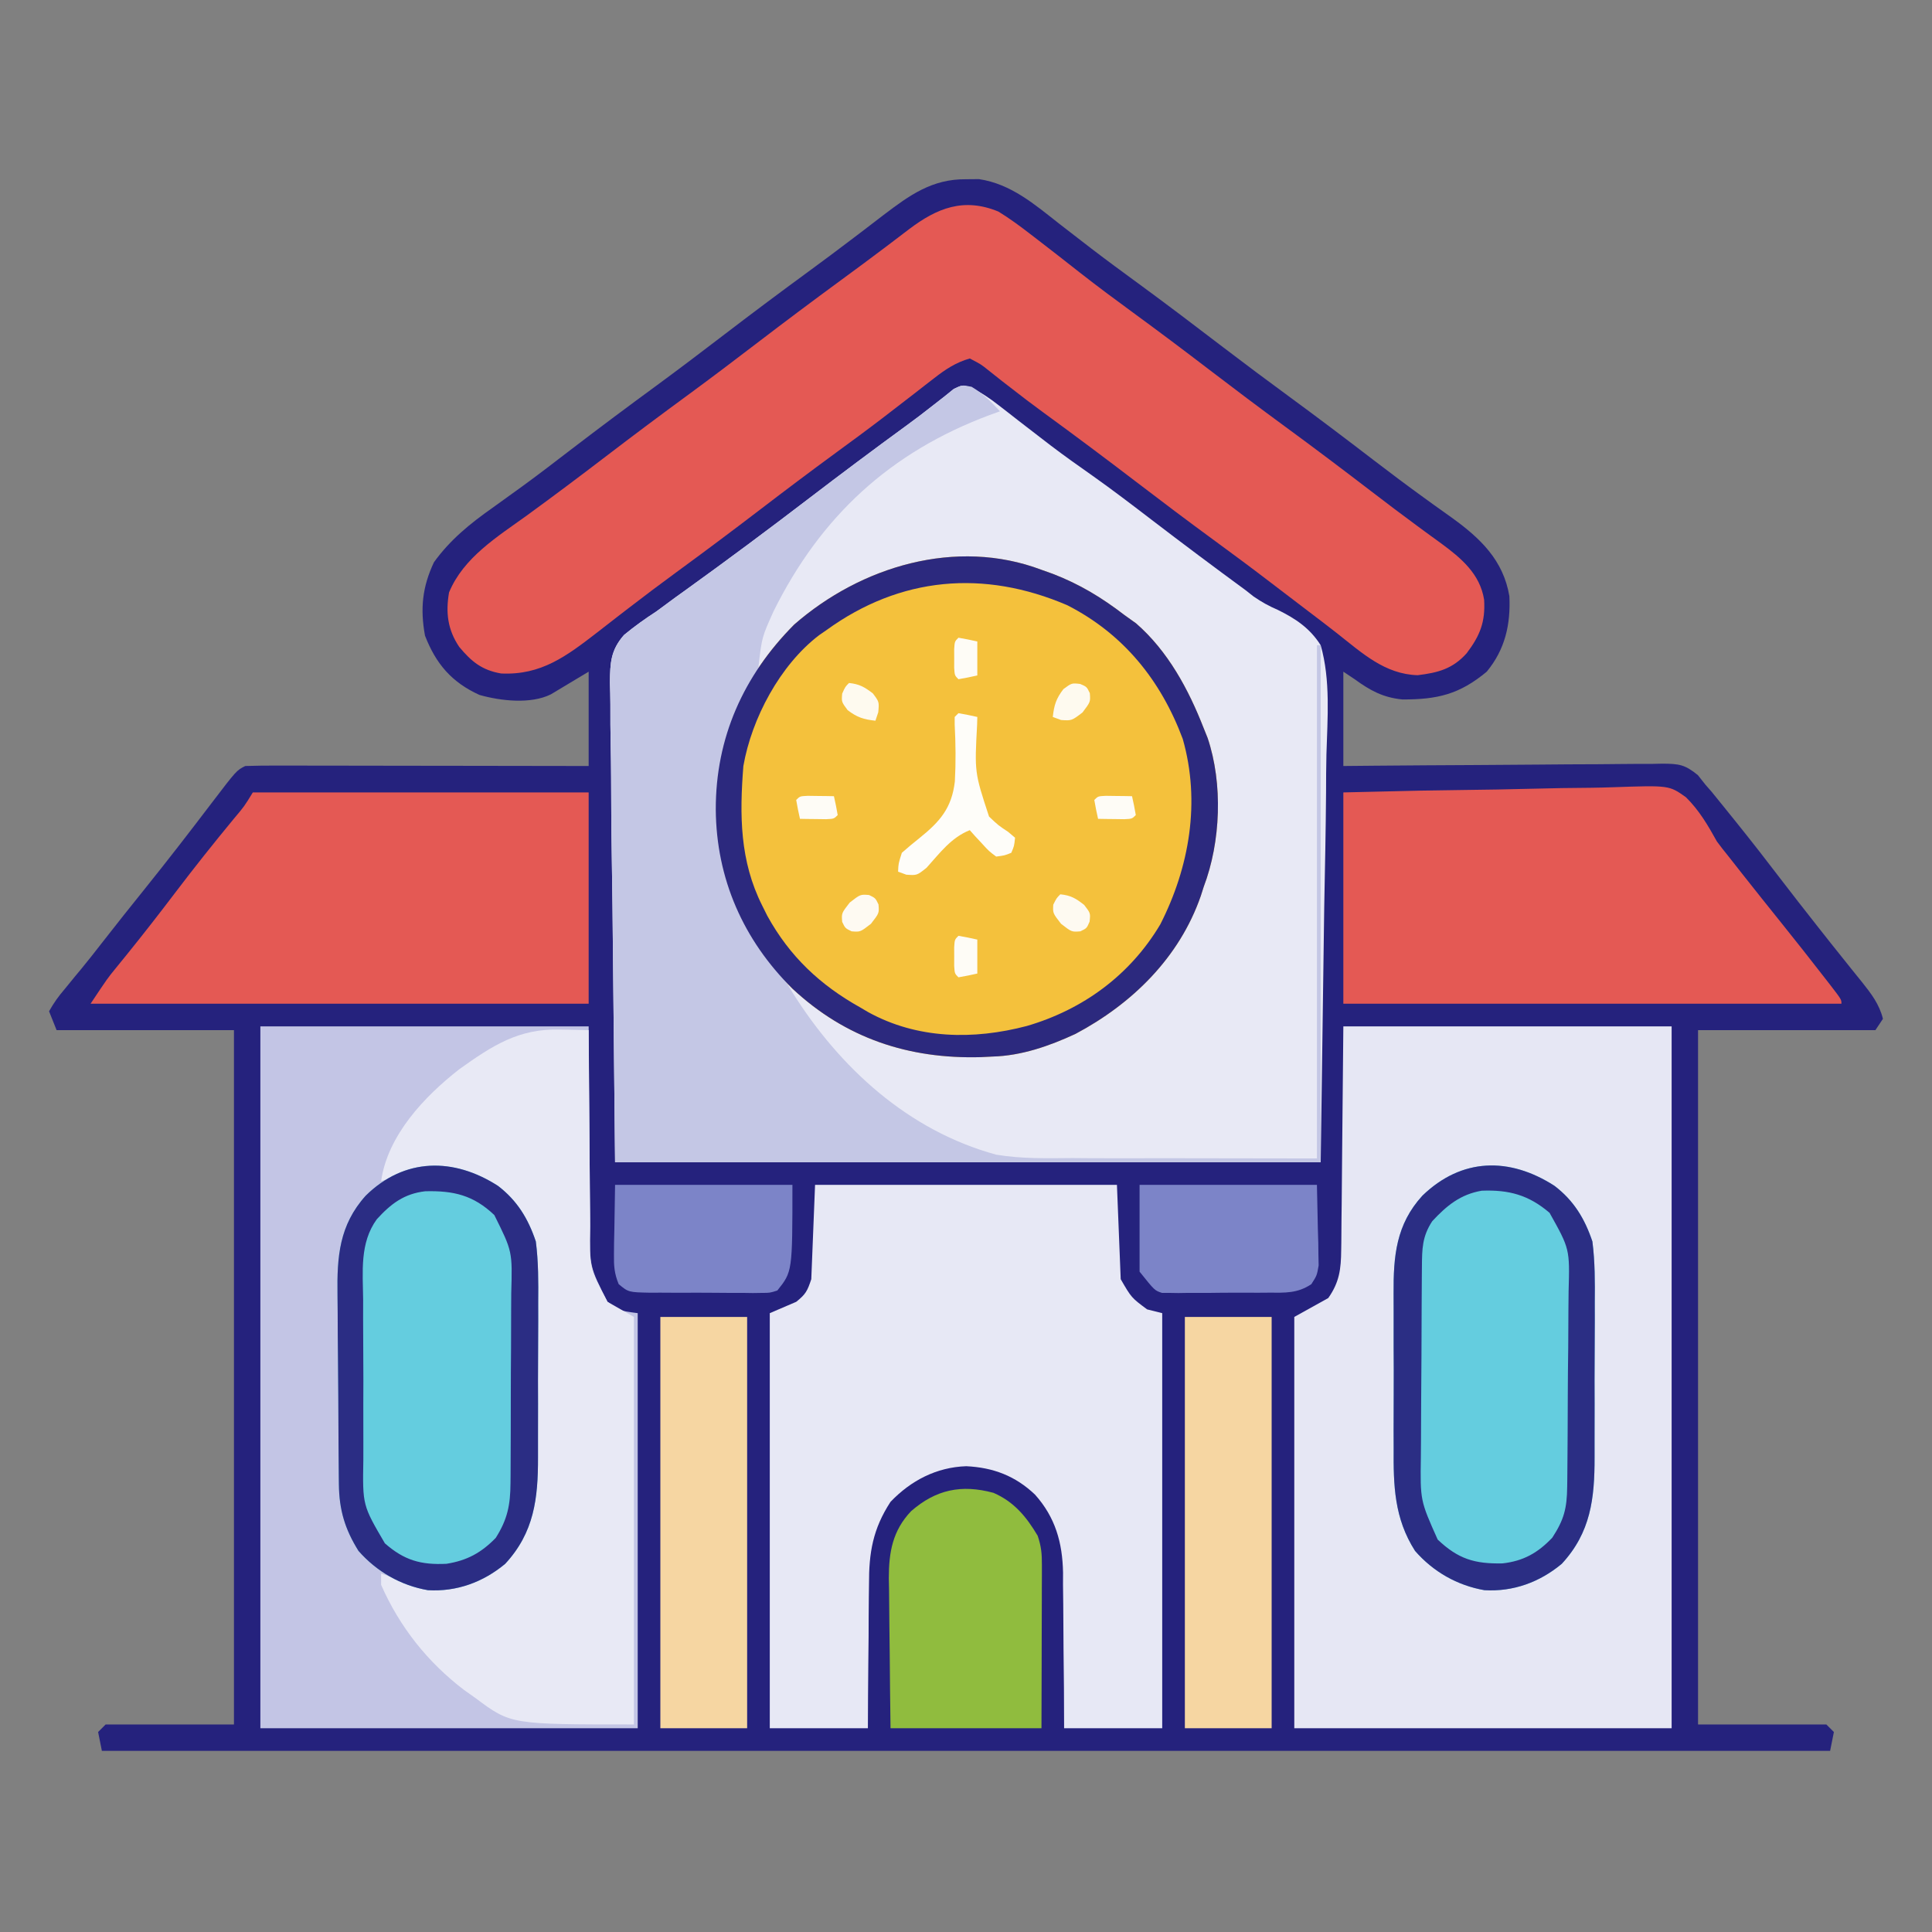
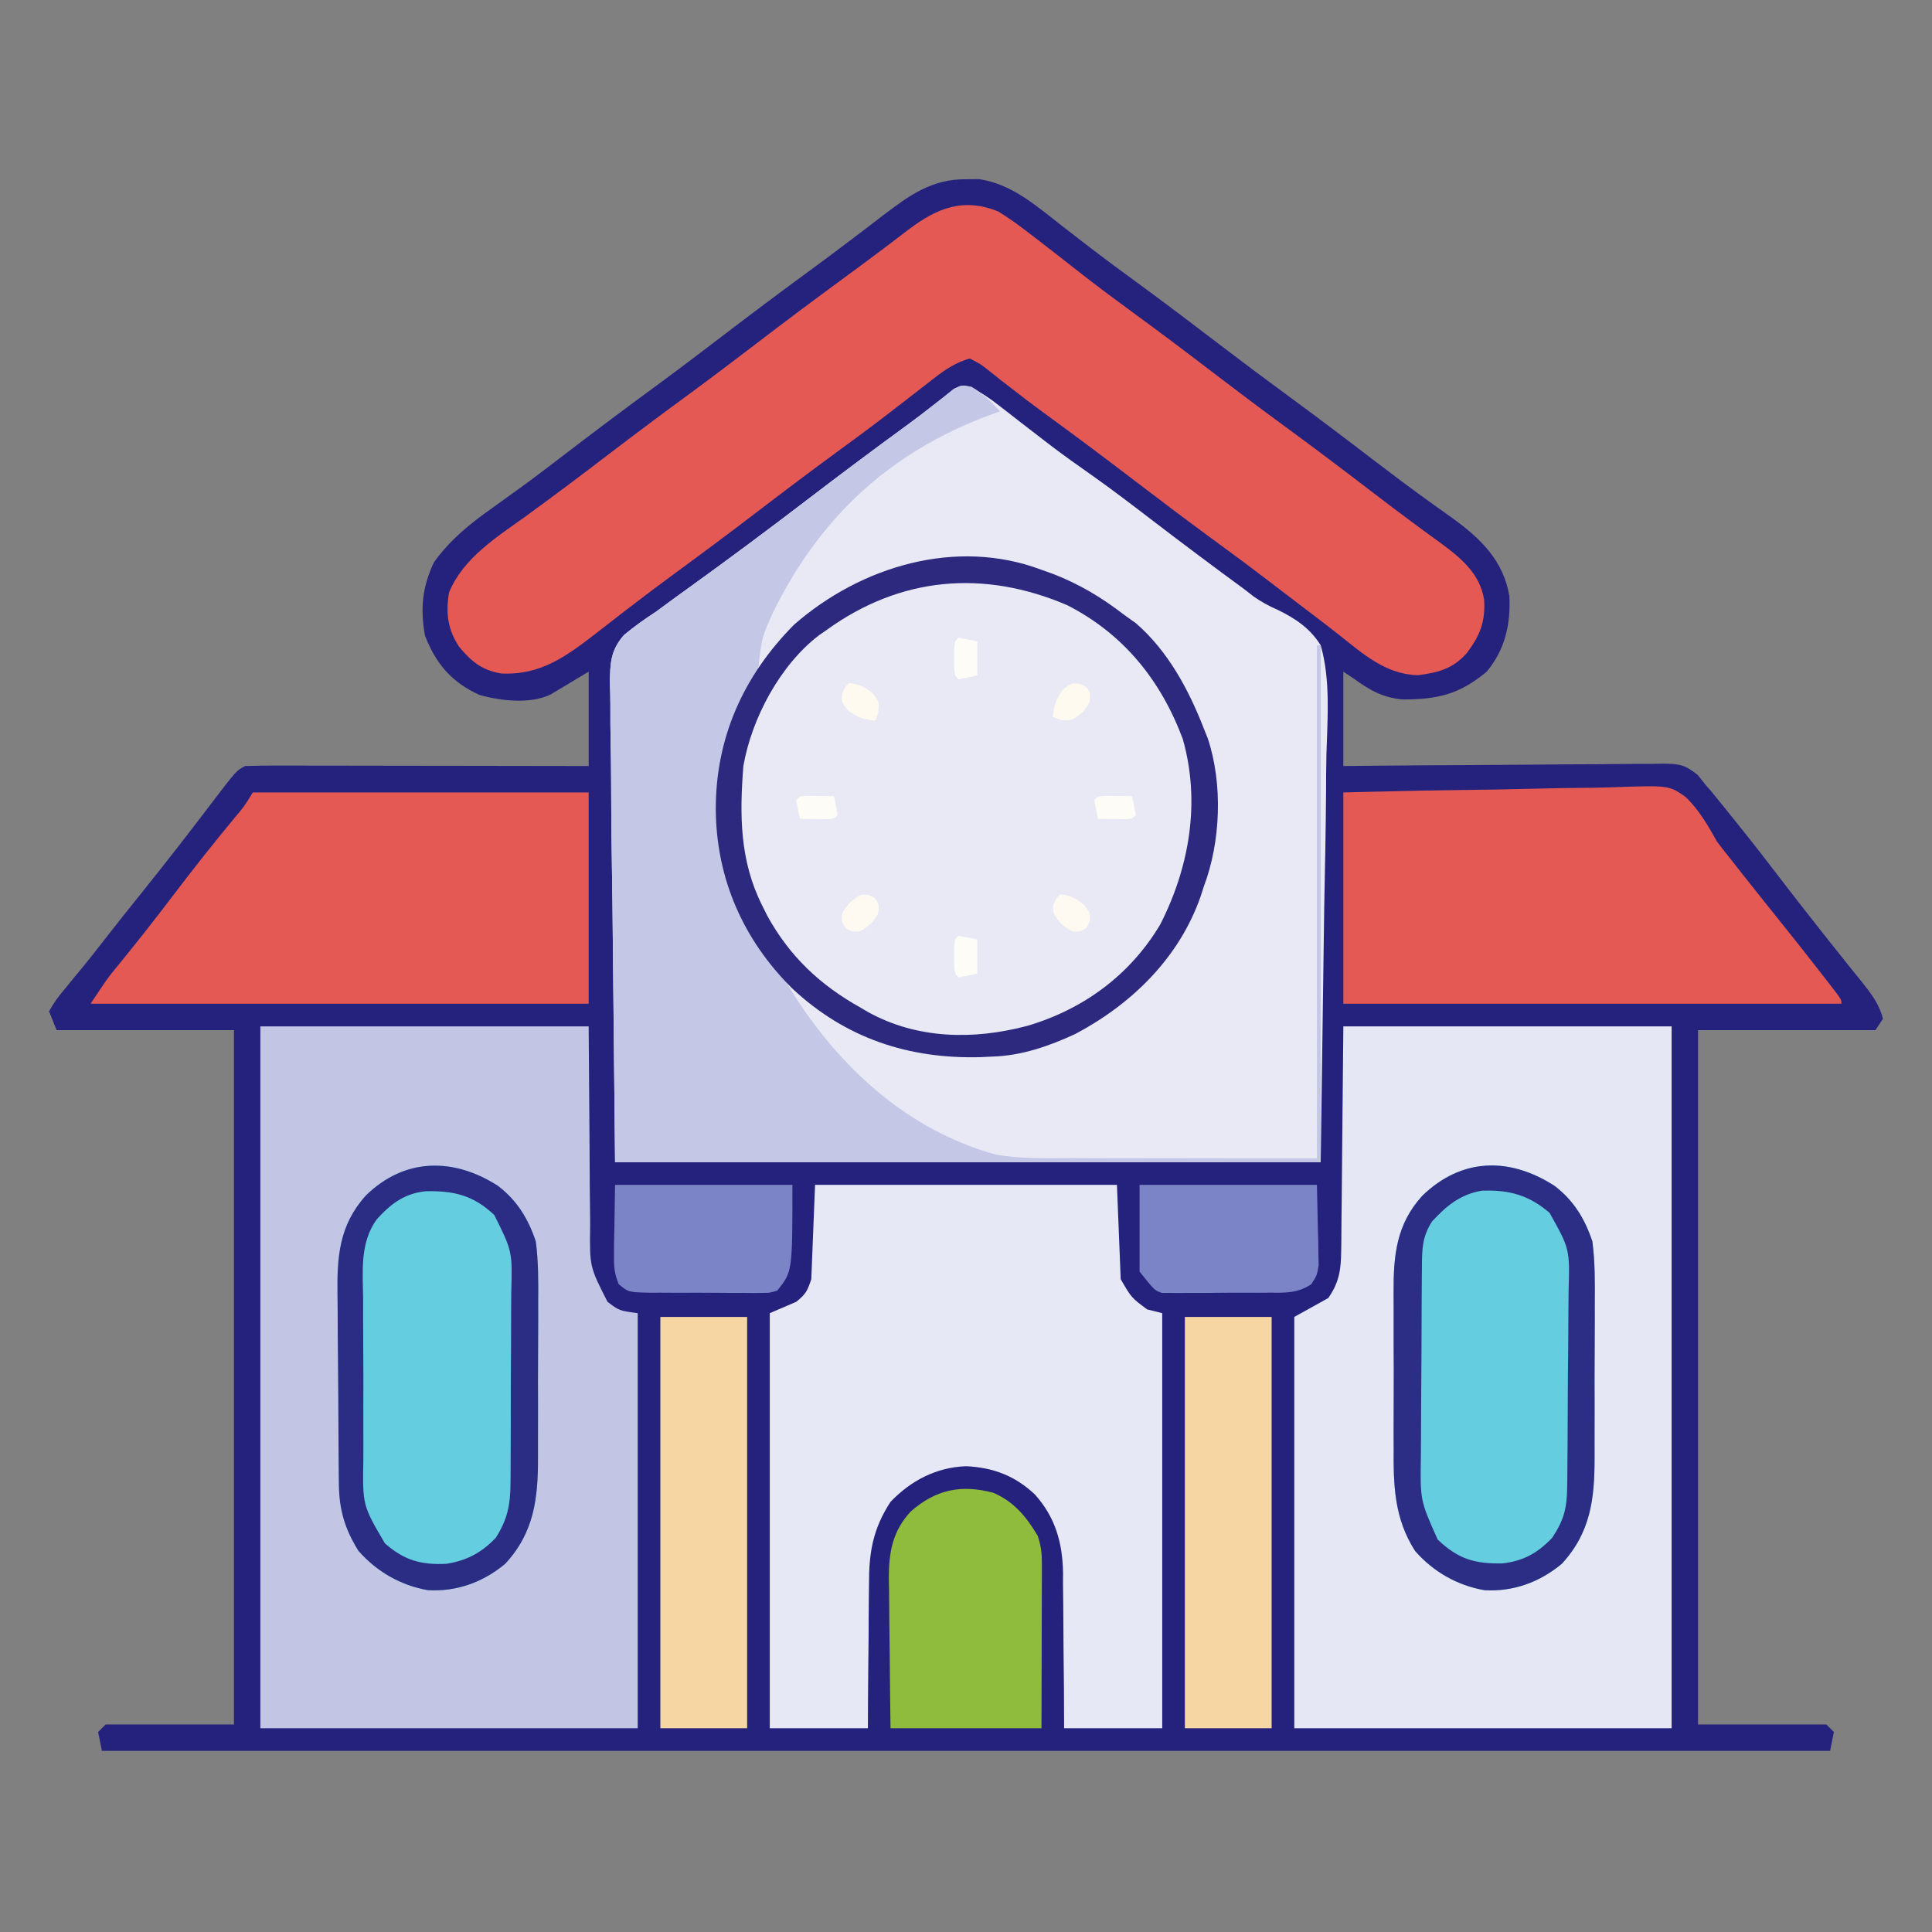
<svg xmlns="http://www.w3.org/2000/svg" width="512" height="512">
  <rect width="100%" height="100%" fill="#808080" stroke="none" />
  <path d="M0 0 C1.134 -0.01 2.269 -0.021 3.438 -0.031 C11.95 1.238 18.206 6.692 24.812 11.875 C26.683 13.322 28.554 14.767 30.426 16.211 C31.361 16.934 32.297 17.657 33.26 18.401 C37.297 21.494 41.394 24.5 45.5 27.5 C53.128 33.086 60.656 38.793 68.164 44.539 C73.899 48.921 79.678 53.235 85.5 57.5 C93.117 63.079 100.641 68.771 108.131 74.519 C112.496 77.861 116.883 81.16 121.34 84.379 C122.626 85.31 122.626 85.31 123.938 86.26 C125.548 87.421 127.163 88.575 128.785 89.721 C136.356 95.185 142.409 100.983 144 110.5 C144.358 118.015 142.853 124.633 138 130.5 C130.787 136.511 124.904 137.898 115.598 137.859 C110.495 137.35 107.083 135.474 103 132.5 C102.01 131.84 101.02 131.18 100 130.5 C100 138.75 100 147 100 155.5 C102.73 155.474 105.461 155.448 108.274 155.421 C117.295 155.338 126.315 155.283 135.336 155.241 C140.805 155.215 146.274 155.179 151.743 155.123 C157.021 155.068 162.299 155.039 167.577 155.026 C169.591 155.016 171.605 154.998 173.619 154.971 C176.439 154.935 179.258 154.93 182.079 154.932 C183.328 154.905 183.328 154.905 184.603 154.878 C188.925 154.916 190.491 155.083 193.957 157.921 C194.969 159.198 194.969 159.198 196 160.5 C196.529 161.104 197.058 161.708 197.602 162.33 C198.057 162.891 198.512 163.453 198.98 164.031 C199.499 164.67 200.018 165.309 200.553 165.967 C201.093 166.638 201.632 167.309 202.188 168 C203.043 169.058 203.043 169.058 203.916 170.138 C208.204 175.464 212.395 180.858 216.543 186.293 C219.144 189.699 221.787 193.07 224.438 196.438 C224.889 197.013 225.34 197.588 225.805 198.18 C228.21 201.241 230.63 204.288 233.07 207.32 C233.571 207.947 234.072 208.573 234.588 209.219 C235.545 210.415 236.506 211.607 237.472 212.795 C239.919 215.864 242.047 218.654 243 222.5 C242.34 223.49 241.68 224.48 241 225.5 C225.49 225.5 209.98 225.5 194 225.5 C194 286.22 194 346.94 194 409.5 C205.22 409.5 216.44 409.5 228 409.5 C228.66 410.16 229.32 410.82 230 411.5 C229.67 413.15 229.34 414.8 229 416.5 C77.86 416.5 -73.28 416.5 -229 416.5 C-229.33 414.85 -229.66 413.2 -230 411.5 C-229.34 410.84 -228.68 410.18 -228 409.5 C-216.78 409.5 -205.56 409.5 -194 409.5 C-194 348.78 -194 288.06 -194 225.5 C-209.51 225.5 -225.02 225.5 -241 225.5 C-241.99 223.025 -241.99 223.025 -243 220.5 C-241.7 218.2 -240.511 216.535 -238.812 214.562 C-237.868 213.405 -236.924 212.247 -235.98 211.09 C-235.486 210.497 -234.991 209.904 -234.482 209.292 C-232.598 207.014 -230.783 204.686 -228.968 202.352 C-225.23 197.545 -221.431 192.785 -217.615 188.04 C-211.559 180.51 -205.658 172.873 -199.812 165.18 C-193.302 156.651 -193.302 156.651 -191 155.5 C-188.132 155.407 -185.288 155.374 -182.419 155.386 C-181.532 155.386 -180.644 155.386 -179.729 155.386 C-176.785 155.387 -173.842 155.395 -170.898 155.402 C-168.861 155.404 -166.824 155.406 -164.786 155.407 C-159.417 155.41 -154.048 155.42 -148.679 155.431 C-143.202 155.442 -137.726 155.446 -132.25 155.451 C-121.5 155.462 -110.75 155.48 -100 155.5 C-100 147.25 -100 139 -100 130.5 C-103.3 132.48 -106.6 134.46 -110 136.5 C-115.338 139.169 -123.363 138.251 -128.938 136.664 C-136.299 133.32 -140.488 128.417 -143.375 120.938 C-144.673 113.798 -144.079 108.035 -141 101.5 C-136.695 95.525 -131.35 91.201 -125.375 87 C-123.684 85.783 -121.994 84.564 -120.305 83.344 C-119.433 82.716 -118.561 82.088 -117.663 81.441 C-113.219 78.202 -108.862 74.849 -104.5 71.5 C-97.114 65.845 -89.668 60.285 -82.164 54.789 C-76.223 50.427 -70.353 45.979 -64.5 41.5 C-57.096 35.834 -49.643 30.245 -42.118 24.741 C-37.932 21.675 -33.774 18.579 -29.648 15.434 C-28.757 14.756 -27.866 14.079 -26.948 13.381 C-25.243 12.084 -23.543 10.781 -21.847 9.472 C-14.919 4.207 -8.989 -0.082 0 0 Z " fill="#25227D" transform="translate(256,47.5)" />
  <path d="M0 0 C2.713 1.307 4.866 2.769 7.238 4.619 C8.526 5.615 8.526 5.615 9.841 6.631 C10.747 7.339 11.652 8.046 12.585 8.775 C14.489 10.246 16.394 11.715 18.3 13.182 C19.223 13.892 20.146 14.602 21.096 15.334 C24.759 18.121 28.504 20.77 32.27 23.415 C37.556 27.158 42.694 31.088 47.835 35.025 C56.081 41.34 64.389 47.56 72.765 53.701 C73.455 54.245 74.146 54.789 74.857 55.349 C77.088 56.889 78.914 57.872 81.354 58.939 C86.045 61.25 89.82 63.789 92.648 68.275 C95.29 77.5 94.444 87.636 94.167 97.151 C94.081 100.583 94.077 104.013 94.067 107.446 C93.988 117.453 93.779 127.458 93.585 137.463 C93.276 159.841 92.966 182.219 92.648 205.275 C30.938 205.275 -30.772 205.275 -94.352 205.275 C-94.579 182.856 -94.806 160.437 -95.04 137.338 C-95.14 130.267 -95.24 123.197 -95.343 115.912 C-95.393 107.257 -95.393 107.257 -95.402 103.2 C-95.412 100.376 -95.453 97.553 -95.514 94.729 C-95.589 91.119 -95.612 87.511 -95.596 83.9 C-95.601 81.96 -95.66 80.021 -95.721 78.082 C-95.653 72.862 -95.5 69.595 -91.995 65.566 C-89.209 63.257 -86.385 61.245 -83.352 59.275 C-81.68 58.054 -80.013 56.826 -78.352 55.588 C-77.442 54.934 -76.532 54.281 -75.594 53.607 C-64.554 45.666 -53.653 37.539 -42.852 29.275 C-34.489 22.877 -26.065 16.571 -17.555 10.369 C-14.964 8.477 -12.411 6.553 -9.899 4.557 C-8.935 3.804 -7.971 3.051 -6.977 2.275 C-6.186 1.636 -5.394 0.997 -4.579 0.338 C-2.352 -0.725 -2.352 -0.725 0 0 Z " fill="#E8E9F5" transform="translate(257.352,102.725)" />
  <path d="M0 0 C28.71 0 57.42 0 87 0 C87 61.38 87 122.76 87 186 C54 186 21 186 -13 186 C-13 150.03 -13 114.06 -13 77 C-10.03 75.35 -7.06 73.7 -4 72 C-1.041 67.797 -0.616 64.333 -0.568 59.26 C-0.557 58.605 -0.547 57.95 -0.536 57.276 C-0.507 55.176 -0.497 53.077 -0.488 50.977 C-0.472 49.685 -0.455 48.394 -0.438 47.063 C-0.38 42.251 -0.348 37.438 -0.312 32.625 C-0.158 16.476 -0.158 16.476 0 0 Z " fill="#E6E7F4" transform="translate(356,272)" />
  <path d="M0 0 C28.71 0 57.42 0 87 0 C87.25 32.562 87.25 32.562 87.298 42.811 C87.327 45.5 87.358 48.19 87.391 50.879 C87.391 51.916 87.391 51.916 87.392 52.975 C87.257 63.695 87.257 63.695 92 73 C95.118 75.354 95.118 75.354 100 76 C100 112.3 100 148.6 100 186 C67 186 34 186 0 186 C0 124.62 0 63.24 0 0 Z " fill="#C3C5E5" transform="translate(69,272)" />
-   <path d="M0 0 C0.984 0.352 1.967 0.704 2.98 1.066 C10.088 3.796 15.981 7.369 22 12 C23.011 12.722 24.021 13.444 25.062 14.188 C33.526 21.548 38.985 31.706 43 42 C43.34 42.846 43.681 43.691 44.031 44.562 C48.116 56.664 47.514 72.145 43 84 C42.745 84.799 42.49 85.598 42.227 86.422 C36.547 102.784 24.026 115.023 9 123 C2.052 126.22 -5.302 128.791 -13 129 C-14.012 129.05 -15.024 129.101 -16.066 129.152 C-35.186 129.686 -51.913 124.154 -66 111 C-79.016 98.124 -86.17 81.869 -86.312 63.562 C-86.359 44.53 -78.987 28.057 -65.535 14.52 C-47.845 -0.936 -22.585 -8.534 0 0 Z " fill="#F4C13C" transform="translate(276,151)" />
  <path d="M0 0 C2.955 1.813 5.658 3.804 8.402 5.926 C9.039 6.414 9.675 6.903 10.331 7.406 C14.108 10.308 17.859 13.241 21.602 16.188 C26.237 19.821 30.959 23.326 35.715 26.801 C42.504 31.766 49.224 36.812 55.902 41.926 C62.522 46.992 69.177 52 75.902 56.926 C83.586 62.555 91.182 68.29 98.742 74.083 C102.84 77.222 106.947 80.342 111.109 83.395 C112.201 84.199 112.201 84.199 113.316 85.019 C114.653 86.001 115.995 86.977 117.343 87.946 C122.651 91.852 127.624 96.02 128.711 102.871 C129.059 108.764 127.636 112.336 124.09 117.039 C120.365 121.204 116.488 122.2 111.09 122.863 C102.371 122.596 96.367 116.97 89.789 111.8 C87.317 109.858 84.819 107.955 82.312 106.059 C78.752 103.362 75.203 100.653 71.66 97.934 C66.785 94.203 61.856 90.551 56.902 86.926 C50.177 82 43.522 76.992 36.902 71.926 C28.627 65.595 20.291 59.357 11.871 53.219 C8.892 51.042 5.962 48.816 3.059 46.539 C2.035 45.75 2.035 45.75 0.992 44.945 C-0.281 43.96 -1.543 42.962 -2.792 41.948 C-4.653 40.459 -4.653 40.459 -7.598 38.926 C-11.288 39.982 -14.006 41.788 -17.012 44.129 C-17.845 44.772 -18.678 45.415 -19.537 46.078 C-20.423 46.77 -21.31 47.463 -22.223 48.176 C-24.12 49.641 -26.019 51.104 -27.918 52.566 C-28.872 53.302 -29.826 54.037 -30.81 54.795 C-34.865 57.894 -38.977 60.914 -43.098 63.926 C-49.823 68.851 -56.478 73.859 -63.098 78.926 C-70.476 84.573 -77.91 90.134 -85.412 95.617 C-89.693 98.755 -93.933 101.938 -98.137 105.18 C-99.068 105.897 -99.999 106.614 -100.959 107.354 C-102.746 108.734 -104.528 110.119 -106.307 111.51 C-114.459 117.805 -121.168 122.906 -131.793 122.406 C-136.892 121.533 -139.671 119.244 -142.906 115.352 C-145.971 110.803 -146.513 106.287 -145.598 100.926 C-141.764 91.661 -132.803 86.186 -124.91 80.488 C-117.908 75.383 -110.977 70.196 -104.098 64.926 C-96.712 59.272 -89.266 53.711 -81.762 48.215 C-75.821 43.853 -69.95 39.405 -64.098 34.926 C-56.603 29.191 -49.056 23.537 -41.443 17.96 C-37.609 15.15 -33.788 12.325 -29.996 9.457 C-29.265 8.904 -28.534 8.352 -27.781 7.782 C-26.408 6.743 -25.038 5.701 -23.671 4.655 C-16.284 -0.939 -9.182 -3.797 0 0 Z " fill="#E45954" transform="translate(264.598,56.074)" />
  <path d="M0 0 C26.4 0 52.8 0 80 0 C80.495 12.375 80.495 12.375 81 25 C83.841 29.913 83.841 29.913 88 33 C89.98 33.495 89.98 33.495 92 34 C92 70.3 92 106.6 92 144 C83.42 144 74.84 144 66 144 C65.986 140.507 65.972 137.013 65.957 133.414 C65.926 130.005 65.887 126.596 65.847 123.187 C65.824 120.83 65.81 118.474 65.804 116.117 C65.795 112.715 65.754 109.315 65.707 105.914 C65.711 104.872 65.715 103.83 65.719 102.756 C65.563 94.813 63.684 88.12 58.291 82.088 C53.068 77.118 47.209 74.905 40.062 74.562 C32.194 74.828 25.41 78.344 20 84 C15.313 91.181 14.261 97.465 14.293 105.914 C14.278 107.01 14.263 108.105 14.247 109.234 C14.205 112.698 14.195 116.161 14.188 119.625 C14.164 121.988 14.139 124.352 14.111 126.715 C14.045 132.477 14.023 138.237 14 144 C5.42 144 -3.16 144 -12 144 C-12 107.7 -12 71.4 -12 34 C-9.69 33.01 -7.38 32.02 -5 31 C-2.476 28.981 -2.052 28.155 -1 25 C-0.67 16.75 -0.34 8.5 0 0 Z " fill="#E7E8F5" transform="translate(216,314)" />
  <path d="M0 0 C3.005 1.786 5.163 3.937 7.523 6.5 C6.615 6.829 5.706 7.157 4.77 7.496 C-21.528 17.313 -39.985 34.303 -52.477 59.5 C-55.542 66.315 -55.542 66.315 -56.414 73.625 C-56.498 77.498 -58.148 79.716 -60.102 82.996 C-67.282 96.071 -69.044 113.185 -65.227 127.625 C-64.673 129.26 -64.091 130.886 -63.477 132.5 C-63.221 133.299 -62.966 134.098 -62.703 134.922 C-60.412 141.521 -56.654 146.903 -52.598 152.52 C-50.743 155.125 -49.097 157.747 -47.477 160.5 C-34.914 180.512 -16.743 197.151 6.523 203.5 C13.223 204.622 20.006 204.461 26.777 204.402 C28.448 204.412 30.118 204.425 31.789 204.441 C37.888 204.477 43.987 204.454 50.086 204.438 C63.76 204.458 77.435 204.479 91.523 204.5 C91.523 159.62 91.523 114.74 91.523 68.5 C91.853 68.5 92.183 68.5 92.523 68.5 C92.523 113.71 92.523 158.92 92.523 205.5 C30.813 205.5 -30.897 205.5 -94.477 205.5 C-94.703 183.081 -94.93 160.661 -95.164 137.562 C-95.264 130.492 -95.364 123.422 -95.468 116.137 C-95.517 107.481 -95.517 107.481 -95.526 103.425 C-95.537 100.6 -95.578 97.778 -95.638 94.954 C-95.714 91.343 -95.736 87.736 -95.72 84.125 C-95.725 82.185 -95.784 80.246 -95.845 78.307 C-95.777 73.087 -95.625 69.82 -92.12 65.79 C-89.333 63.482 -86.51 61.469 -83.477 59.5 C-81.804 58.278 -80.137 57.05 -78.477 55.812 C-77.566 55.159 -76.656 54.505 -75.719 53.832 C-64.678 45.891 -53.778 37.764 -42.977 29.5 C-34.613 23.102 -26.189 16.796 -17.68 10.594 C-15.088 8.702 -12.535 6.778 -10.023 4.781 C-9.059 4.028 -8.095 3.276 -7.102 2.5 C-6.31 1.861 -5.519 1.221 -4.703 0.562 C-2.477 -0.5 -2.477 -0.5 0 0 Z " fill="#C4C7E5" transform="translate(257.477,102.5)" />
  <path d="M0 0 C21.81 -0.521 21.81 -0.521 31.148 -0.635 C37.507 -0.712 43.864 -0.804 50.221 -0.981 C55.35 -1.123 60.476 -1.2 65.607 -1.233 C67.559 -1.257 69.51 -1.304 71.46 -1.374 C86.344 -1.89 86.344 -1.89 90.794 1.277 C94.299 4.738 96.625 8.717 99 13 C99.956 14.292 100.937 15.566 101.961 16.805 C103.218 18.404 104.475 20.002 105.732 21.601 C109.151 25.942 112.604 30.254 116.062 34.562 C119.998 39.47 123.901 44.399 127.75 49.375 C128.396 50.206 128.396 50.206 129.055 51.053 C132 54.881 132 54.881 132 56 C88.44 56 44.88 56 0 56 C0 37.52 0 19.04 0 0 Z " fill="#E45954" transform="translate(356,210)" />
  <path d="M0 0 C29.37 0 58.74 0 89 0 C89 18.48 89 36.96 89 56 C45.44 56 1.88 56 -43 56 C-38.508 49.261 -38.508 49.261 -36.441 46.73 C-35.749 45.876 -35.749 45.876 -35.043 45.004 C-34.555 44.405 -34.066 43.805 -33.562 43.188 C-29.138 37.712 -24.814 32.173 -20.562 26.562 C-15.529 19.926 -10.349 13.426 -5.049 7 C-2.252 3.685 -2.252 3.685 0 0 Z " fill="#E45954" transform="translate(67,210)" />
-   <path d="M0 0 C0.735 0.011 1.47 0.022 2.227 0.033 C4.021 0.062 5.815 0.105 7.609 0.152 C7.615 1.351 7.615 1.351 7.62 2.573 C7.658 10.12 7.715 17.667 7.793 25.215 C7.833 29.094 7.865 32.973 7.88 36.853 C7.896 40.601 7.93 44.349 7.978 48.096 C7.992 49.522 8 50.948 8.001 52.374 C7.796 63.067 7.796 63.067 12.609 72.152 C14.919 73.472 17.229 74.792 19.609 76.152 C19.609 111.792 19.609 147.432 19.609 184.152 C-13.027 184.152 -13.027 184.152 -22.391 177.152 C-23.87 176.104 -23.87 176.104 -25.379 175.035 C-35.048 167.682 -42.495 158.298 -47.391 147.152 C-47.391 146.162 -47.391 145.172 -47.391 144.152 C-46.785 144.369 -46.179 144.585 -45.555 144.809 C-36.536 147.805 -29.871 148.628 -21.078 144.527 C-14.353 140.837 -10.694 137.189 -8.021 129.808 C-6.582 123.748 -6.918 117.391 -6.922 111.191 C-6.915 109.635 -6.907 108.079 -6.899 106.522 C-6.885 103.269 -6.884 100.017 -6.89 96.764 C-6.896 92.619 -6.865 88.475 -6.825 84.331 C-6.799 81.119 -6.796 77.907 -6.799 74.695 C-6.798 73.168 -6.788 71.641 -6.77 70.114 C-6.668 60.284 -7.236 51.865 -14.101 44.257 C-19.055 39.489 -24.855 37.07 -31.703 36.777 C-37.141 36.948 -42.23 38.532 -47.391 40.152 C-45.661 28.026 -35.969 17.779 -26.703 10.527 C-17.948 4.268 -10.933 -0.314 0 0 Z " fill="#E8E9F5" transform="translate(148.391,272.848)" />
  <path d="M0 0 C5.105 3.89 8.028 8.7 10.055 14.75 C10.753 20.154 10.737 25.506 10.684 30.941 C10.684 32.497 10.687 34.053 10.691 35.609 C10.694 38.855 10.679 42.099 10.652 45.344 C10.618 49.482 10.624 53.619 10.642 57.757 C10.653 60.965 10.644 64.173 10.629 67.381 C10.624 68.905 10.624 70.43 10.63 71.955 C10.659 82.861 9.609 91.89 1.941 100.176 C-3.905 105.053 -10.934 107.614 -18.535 107.168 C-25.73 105.92 -32.133 102.238 -36.945 96.75 C-40.553 90.971 -42.067 85.875 -42.138 79.051 C-42.146 78.374 -42.155 77.697 -42.163 76.999 C-42.188 74.759 -42.204 72.518 -42.219 70.277 C-42.224 69.509 -42.229 68.741 -42.235 67.95 C-42.262 63.879 -42.281 59.809 -42.295 55.739 C-42.309 52.383 -42.336 49.029 -42.377 45.674 C-42.427 41.612 -42.452 37.55 -42.459 33.487 C-42.465 31.946 -42.48 30.405 -42.505 28.865 C-42.653 18.761 -42.048 10.427 -35.032 2.621 C-24.743 -7.512 -11.698 -7.517 0 0 Z " fill="#64CDDF" transform="translate(131.945,314.25)" />
  <path d="M0 0 C5.11 3.885 8.032 8.701 10.059 14.75 C10.756 20.154 10.74 25.506 10.688 30.941 C10.688 32.497 10.691 34.053 10.695 35.609 C10.698 38.855 10.683 42.099 10.656 45.344 C10.621 49.482 10.627 53.619 10.646 57.757 C10.657 60.965 10.648 64.173 10.633 67.381 C10.628 68.905 10.628 70.43 10.634 71.955 C10.662 82.861 9.613 91.89 1.945 100.176 C-3.901 105.053 -10.93 107.614 -18.531 107.168 C-25.754 105.915 -32.14 102.266 -36.941 96.75 C-42.461 88.117 -42.682 79.407 -42.605 69.496 C-42.609 67.944 -42.614 66.392 -42.62 64.84 C-42.627 61.604 -42.617 58.37 -42.593 55.135 C-42.565 51.014 -42.581 46.894 -42.611 42.773 C-42.629 39.574 -42.623 36.375 -42.61 33.175 C-42.607 31.657 -42.611 30.138 -42.623 28.62 C-42.683 18.647 -41.986 10.277 -34.997 2.62 C-24.575 -7.463 -11.911 -7.669 0 0 Z " fill="#64CDDF" transform="translate(411.941,314.25)" />
  <path d="M0 0 C0.984 0.352 1.967 0.704 2.98 1.066 C10.088 3.796 15.981 7.369 22 12 C23.011 12.722 24.021 13.444 25.062 14.188 C33.526 21.548 38.985 31.706 43 42 C43.34 42.846 43.681 43.691 44.031 44.562 C48.116 56.664 47.514 72.145 43 84 C42.745 84.799 42.49 85.598 42.227 86.422 C36.547 102.784 24.026 115.023 9 123 C2.052 126.22 -5.302 128.791 -13 129 C-14.012 129.05 -15.024 129.101 -16.066 129.152 C-35.186 129.686 -51.913 124.154 -66 111 C-79.016 98.124 -86.17 81.869 -86.312 63.562 C-86.359 44.53 -78.987 28.057 -65.535 14.52 C-47.845 -0.936 -22.585 -8.534 0 0 Z M-57 16 C-57.633 16.437 -58.266 16.874 -58.918 17.324 C-69.275 25.216 -76.797 39.382 -79 52 C-80.023 65.033 -79.966 77.147 -74 89 C-73.554 89.896 -73.108 90.792 -72.648 91.715 C-66.716 102.47 -58.656 110.052 -48 116 C-47.322 116.4 -46.644 116.799 -45.945 117.211 C-32.917 124.401 -18.008 124.611 -3.903 120.903 C11.032 116.551 23.529 107.38 31.5 93.949 C39.217 78.777 42.202 61.489 37.438 44.812 C31.629 29.275 21.724 16.978 6.836 9.387 C-15.303 -0.113 -37.438 1.817 -57 16 Z " fill="#2C297E" transform="translate(276,151)" />
  <path d="M0 0 C7.59 0 15.18 0 23 0 C23 35.97 23 71.94 23 109 C15.41 109 7.82 109 0 109 C0 73.03 0 37.06 0 0 Z " fill="#F6D6A2" transform="translate(314,349)" />
  <path d="M0 0 C7.59 0 15.18 0 23 0 C23 35.97 23 71.94 23 109 C15.41 109 7.82 109 0 109 C0 73.03 0 37.06 0 0 Z " fill="#F6D6A2" transform="translate(175,349)" />
  <path d="M0 0 C5.453 2.374 8.718 6.332 11.715 11.383 C12.683 14.287 12.836 16.111 12.828 19.13 C12.828 20.09 12.828 21.051 12.828 22.041 C12.823 23.076 12.818 24.11 12.812 25.176 C12.811 26.237 12.81 27.298 12.808 28.391 C12.803 31.784 12.79 35.177 12.777 38.57 C12.772 40.869 12.768 43.168 12.764 45.467 C12.753 51.106 12.734 56.744 12.715 62.383 C-0.485 62.383 -13.685 62.383 -27.285 62.383 C-27.377 55.693 -27.457 49.005 -27.505 42.314 C-27.525 40.041 -27.552 37.767 -27.587 35.494 C-27.636 32.217 -27.658 28.941 -27.676 25.664 C-27.696 24.655 -27.717 23.647 -27.738 22.608 C-27.741 15.713 -26.73 10.005 -21.837 4.861 C-15.252 -0.88 -8.5 -2.296 0 0 Z " fill="#90BC3E" transform="translate(263.285,395.617)" />
  <path d="M0 0 C5.11 3.885 8.032 8.701 10.059 14.75 C10.756 20.154 10.74 25.506 10.688 30.941 C10.688 32.497 10.691 34.053 10.695 35.609 C10.698 38.855 10.683 42.099 10.656 45.344 C10.621 49.482 10.627 53.619 10.646 57.757 C10.657 60.965 10.648 64.173 10.633 67.381 C10.628 68.905 10.628 70.43 10.634 71.955 C10.662 82.861 9.613 91.89 1.945 100.176 C-3.901 105.053 -10.93 107.614 -18.531 107.168 C-25.754 105.915 -32.14 102.266 -36.941 96.75 C-42.461 88.117 -42.682 79.407 -42.605 69.496 C-42.609 67.944 -42.614 66.392 -42.62 64.84 C-42.627 61.604 -42.617 58.37 -42.593 55.135 C-42.565 51.014 -42.581 46.894 -42.611 42.773 C-42.629 39.574 -42.623 36.375 -42.61 33.175 C-42.607 31.657 -42.611 30.138 -42.623 28.62 C-42.683 18.647 -41.986 10.277 -34.997 2.62 C-24.575 -7.463 -11.911 -7.669 0 0 Z M-32.379 9.375 C-35.059 13.449 -35.08 16.704 -35.118 21.481 C-35.125 22.161 -35.132 22.841 -35.138 23.542 C-35.158 25.792 -35.17 28.043 -35.18 30.293 C-35.184 31.064 -35.188 31.834 -35.192 32.628 C-35.213 36.709 -35.227 40.79 -35.237 44.871 C-35.248 49.073 -35.282 53.275 -35.322 57.477 C-35.348 60.719 -35.356 63.961 -35.36 67.203 C-35.365 68.751 -35.376 70.299 -35.395 71.847 C-35.572 83.397 -35.572 83.397 -30.941 93.75 C-25.506 98.914 -21.134 100.214 -13.766 100.066 C-8.197 99.442 -4.39 97.275 -0.566 93.25 C2.534 88.48 3.318 85.52 3.381 79.722 C3.391 79.022 3.401 78.322 3.411 77.601 C3.44 75.291 3.454 72.982 3.465 70.672 C3.476 69.06 3.488 67.448 3.499 65.836 C3.52 62.457 3.532 59.078 3.539 55.699 C3.55 51.383 3.598 47.069 3.655 42.754 C3.692 39.423 3.703 36.093 3.706 32.763 C3.712 31.173 3.728 29.583 3.754 27.993 C4.069 16.744 4.069 16.744 -1.292 7.16 C-6.798 2.453 -12.024 1.016 -19.258 1.297 C-24.905 2.25 -28.566 5.269 -32.379 9.375 Z " fill="#2B2E84" transform="translate(411.941,314.25)" />
  <path d="M0 0 C5.105 3.89 8.028 8.7 10.055 14.75 C10.753 20.154 10.737 25.506 10.684 30.941 C10.684 32.497 10.687 34.053 10.691 35.609 C10.694 38.855 10.679 42.099 10.652 45.344 C10.618 49.482 10.624 53.619 10.642 57.757 C10.653 60.965 10.644 64.173 10.629 67.381 C10.624 68.905 10.624 70.43 10.63 71.955 C10.659 82.861 9.609 91.89 1.941 100.176 C-3.905 105.053 -10.934 107.614 -18.535 107.168 C-25.73 105.92 -32.133 102.238 -36.945 96.75 C-40.553 90.971 -42.067 85.875 -42.138 79.051 C-42.146 78.374 -42.155 77.697 -42.163 76.999 C-42.188 74.759 -42.204 72.518 -42.219 70.277 C-42.224 69.509 -42.229 68.741 -42.235 67.95 C-42.262 63.879 -42.281 59.809 -42.295 55.739 C-42.309 52.383 -42.336 49.029 -42.377 45.674 C-42.427 41.612 -42.452 37.55 -42.459 33.487 C-42.465 31.946 -42.48 30.405 -42.505 28.865 C-42.653 18.761 -42.048 10.427 -35.032 2.621 C-24.743 -7.512 -11.698 -7.517 0 0 Z M-32.097 8.877 C-36.661 15.154 -35.787 22.805 -35.707 30.219 C-35.709 31.825 -35.712 33.431 -35.717 35.037 C-35.722 38.393 -35.705 41.747 -35.673 45.103 C-35.633 49.387 -35.642 53.669 -35.667 57.953 C-35.681 61.267 -35.671 64.58 -35.653 67.893 C-35.648 69.472 -35.649 71.051 -35.657 72.629 C-35.863 84.651 -35.863 84.651 -29.945 94.75 C-24.848 99.227 -20.418 100.511 -13.629 100.172 C-8.178 99.315 -4.399 97.242 -0.57 93.312 C2.54 88.408 3.309 84.583 3.345 78.776 C3.352 78.094 3.359 77.412 3.366 76.709 C3.384 74.465 3.388 72.221 3.391 69.977 C3.397 68.409 3.404 66.841 3.411 65.273 C3.423 61.989 3.426 58.706 3.425 55.423 C3.425 51.227 3.452 47.033 3.487 42.838 C3.509 39.6 3.513 36.362 3.512 33.124 C3.514 31.578 3.523 30.032 3.539 28.486 C3.853 17.396 3.853 17.396 -0.945 7.75 C-6.508 2.473 -11.741 1.264 -19.23 1.445 C-24.835 2.074 -28.364 4.767 -32.097 8.877 Z " fill="#2B2D84" transform="translate(131.945,314.25)" />
  <path d="M0 0 C15.51 0 31.02 0 47 0 C47 23 47 23 43 28 C41.021 28.628 41.021 28.628 38.922 28.631 C38.131 28.644 37.34 28.656 36.525 28.669 C35.68 28.656 34.835 28.643 33.965 28.629 C32.652 28.633 32.652 28.633 31.313 28.636 C29.466 28.635 27.62 28.622 25.773 28.597 C22.943 28.563 20.117 28.576 17.287 28.596 C15.492 28.589 13.697 28.579 11.902 28.566 C11.055 28.571 10.209 28.576 9.336 28.581 C3.564 28.465 3.564 28.465 0.962 26.317 C-0.209 23.497 -0.342 21.413 -0.293 18.359 C-0.285 17.395 -0.278 16.43 -0.27 15.437 C-0.243 14.22 -0.216 13.003 -0.188 11.75 C-0.095 5.934 -0.095 5.934 0 0 Z " fill="#7C84C8" transform="translate(163,314)" />
  <path d="M0 0 C15.51 0 31.02 0 47 0 C47.083 3.877 47.165 7.755 47.25 11.75 C47.286 12.967 47.323 14.183 47.36 15.437 C47.37 16.401 47.38 17.366 47.391 18.359 C47.412 19.344 47.433 20.328 47.454 21.343 C47 24 47 24 45.524 26.317 C41.821 28.786 38.582 28.593 34.219 28.566 C33.368 28.573 32.518 28.579 31.641 28.585 C29.846 28.592 28.051 28.589 26.255 28.576 C23.509 28.563 20.766 28.597 18.02 28.635 C16.273 28.636 14.527 28.634 12.781 28.629 C11.551 28.649 11.551 28.649 10.297 28.669 C9.145 28.65 9.145 28.65 7.971 28.631 C6.963 28.63 6.963 28.63 5.935 28.628 C4 28 4 28 0 23 C0 15.41 0 7.82 0 0 Z " fill="#7C84C8" transform="translate(302,314)" />
-   <path d="M0 0 C1.675 0.286 3.344 0.618 5 1 C4.975 1.974 4.975 1.974 4.949 2.969 C4.262 15.696 4.262 15.696 8.105 27.391 C10.539 29.711 10.539 29.711 13.164 31.449 C13.77 31.961 14.376 32.473 15 33 C14.773 35.207 14.773 35.207 14 37 C12.234 37.715 12.234 37.715 10 38 C8.078 36.566 8.078 36.566 6.25 34.562 C5.636 33.904 5.023 33.245 4.391 32.566 C3.932 32.049 3.473 31.533 3 31 C-1.974 32.987 -4.948 37.094 -8.465 40.98 C-11 43 -11 43 -13.816 42.801 C-14.537 42.537 -15.258 42.272 -16 42 C-15.906 39.836 -15.906 39.836 -15 37 C-13.471 35.672 -11.934 34.352 -10.339 33.104 C-4.924 28.748 -1.763 25.158 -0.953 18.07 C-0.676 13.046 -0.735 8.042 -0.999 3.019 C-0.999 2.352 -1 1.686 -1 1 C-0.67 0.67 -0.34 0.34 0 0 Z " fill="#FEFDF9" transform="translate(254,189)" />
  <path d="M0 0 C1.75 0.75 1.75 0.75 2.562 2.438 C2.75 4.75 2.75 4.75 0.625 7.562 C-2.25 9.75 -2.25 9.75 -5.062 9.562 C-5.784 9.294 -6.506 9.026 -7.25 8.75 C-6.899 5.595 -6.385 3.927 -4.438 1.375 C-2.25 -0.25 -2.25 -0.25 0 0 Z " fill="#FEFAEF" transform="translate(286.25,181.25)" />
  <path d="M0 0 C2.754 0.285 4.085 1.065 6.312 2.75 C8 5 8 5 7.75 7.75 C7.503 8.492 7.255 9.235 7 10 C3.845 9.649 2.177 9.135 -0.375 7.188 C-2 5 -2 5 -1.812 2.812 C-1 1 -1 1 0 0 Z " fill="#FEFAEF" transform="translate(225,181)" />
  <path d="M0 0 C2.794 0.289 4.079 1.062 6.312 2.812 C8 5 8 5 7.75 7.25 C7 9 7 9 5.312 9.812 C3 10 3 10 0.188 7.812 C-2 5 -2 5 -1.875 2.75 C-1 1 -1 1 0 0 Z " fill="#FEFAF1" transform="translate(281,237)" />
  <path d="M0 0 C1.688 0.812 1.688 0.812 2.5 2.5 C2.688 4.812 2.688 4.812 0.5 7.625 C-2.312 9.812 -2.312 9.812 -4.625 9.625 C-6.312 8.812 -6.312 8.812 -7.125 7.125 C-7.312 4.812 -7.312 4.812 -5.125 2 C-2.312 -0.188 -2.312 -0.188 0 0 Z " fill="#FEFAF2" transform="translate(230.312,237.188)" />
  <path d="M0 0 C1.675 0.286 3.344 0.618 5 1 C5 3.97 5 6.94 5 10 C3.344 10.382 1.675 10.714 0 11 C-1 10 -1 10 -1.133 7.969 C-1.13 7.154 -1.128 6.339 -1.125 5.5 C-1.128 4.685 -1.13 3.871 -1.133 3.031 C-1 1 -1 1 0 0 Z " fill="#FEFCF6" transform="translate(254,248)" />
  <path d="M0 0 C1.236 0.017 1.236 0.017 2.496 0.035 C3.322 0.044 4.149 0.053 5 0.062 C5.638 0.074 6.276 0.086 6.934 0.098 C7.316 1.754 7.648 3.422 7.934 5.098 C6.934 6.098 6.934 6.098 4.867 6.195 C4.043 6.184 3.22 6.172 2.371 6.16 C1.545 6.151 0.719 6.142 -0.133 6.133 C-0.771 6.121 -1.409 6.11 -2.066 6.098 C-2.449 4.442 -2.78 2.773 -3.066 1.098 C-2.066 0.098 -2.066 0.098 0 0 Z " fill="#FEFCF6" transform="translate(293.066,210.902)" />
  <path d="M0 0 C1.236 0.017 1.236 0.017 2.496 0.035 C3.322 0.044 4.149 0.053 5 0.062 C5.638 0.074 6.276 0.086 6.934 0.098 C7.316 1.754 7.648 3.422 7.934 5.098 C6.934 6.098 6.934 6.098 4.867 6.195 C4.043 6.184 3.22 6.172 2.371 6.16 C1.545 6.151 0.719 6.142 -0.133 6.133 C-0.771 6.121 -1.409 6.11 -2.066 6.098 C-2.449 4.442 -2.78 2.773 -3.066 1.098 C-2.066 0.098 -2.066 0.098 0 0 Z " fill="#FEFCF6" transform="translate(214.066,210.902)" />
  <path d="M0 0 C1.675 0.286 3.344 0.618 5 1 C5 3.97 5 6.94 5 10 C3.344 10.382 1.675 10.714 0 11 C-1 10 -1 10 -1.133 7.969 C-1.13 7.154 -1.128 6.339 -1.125 5.5 C-1.128 4.685 -1.13 3.871 -1.133 3.031 C-1 1 -1 1 0 0 Z " fill="#FEFCF6" transform="translate(254,169)" />
</svg>